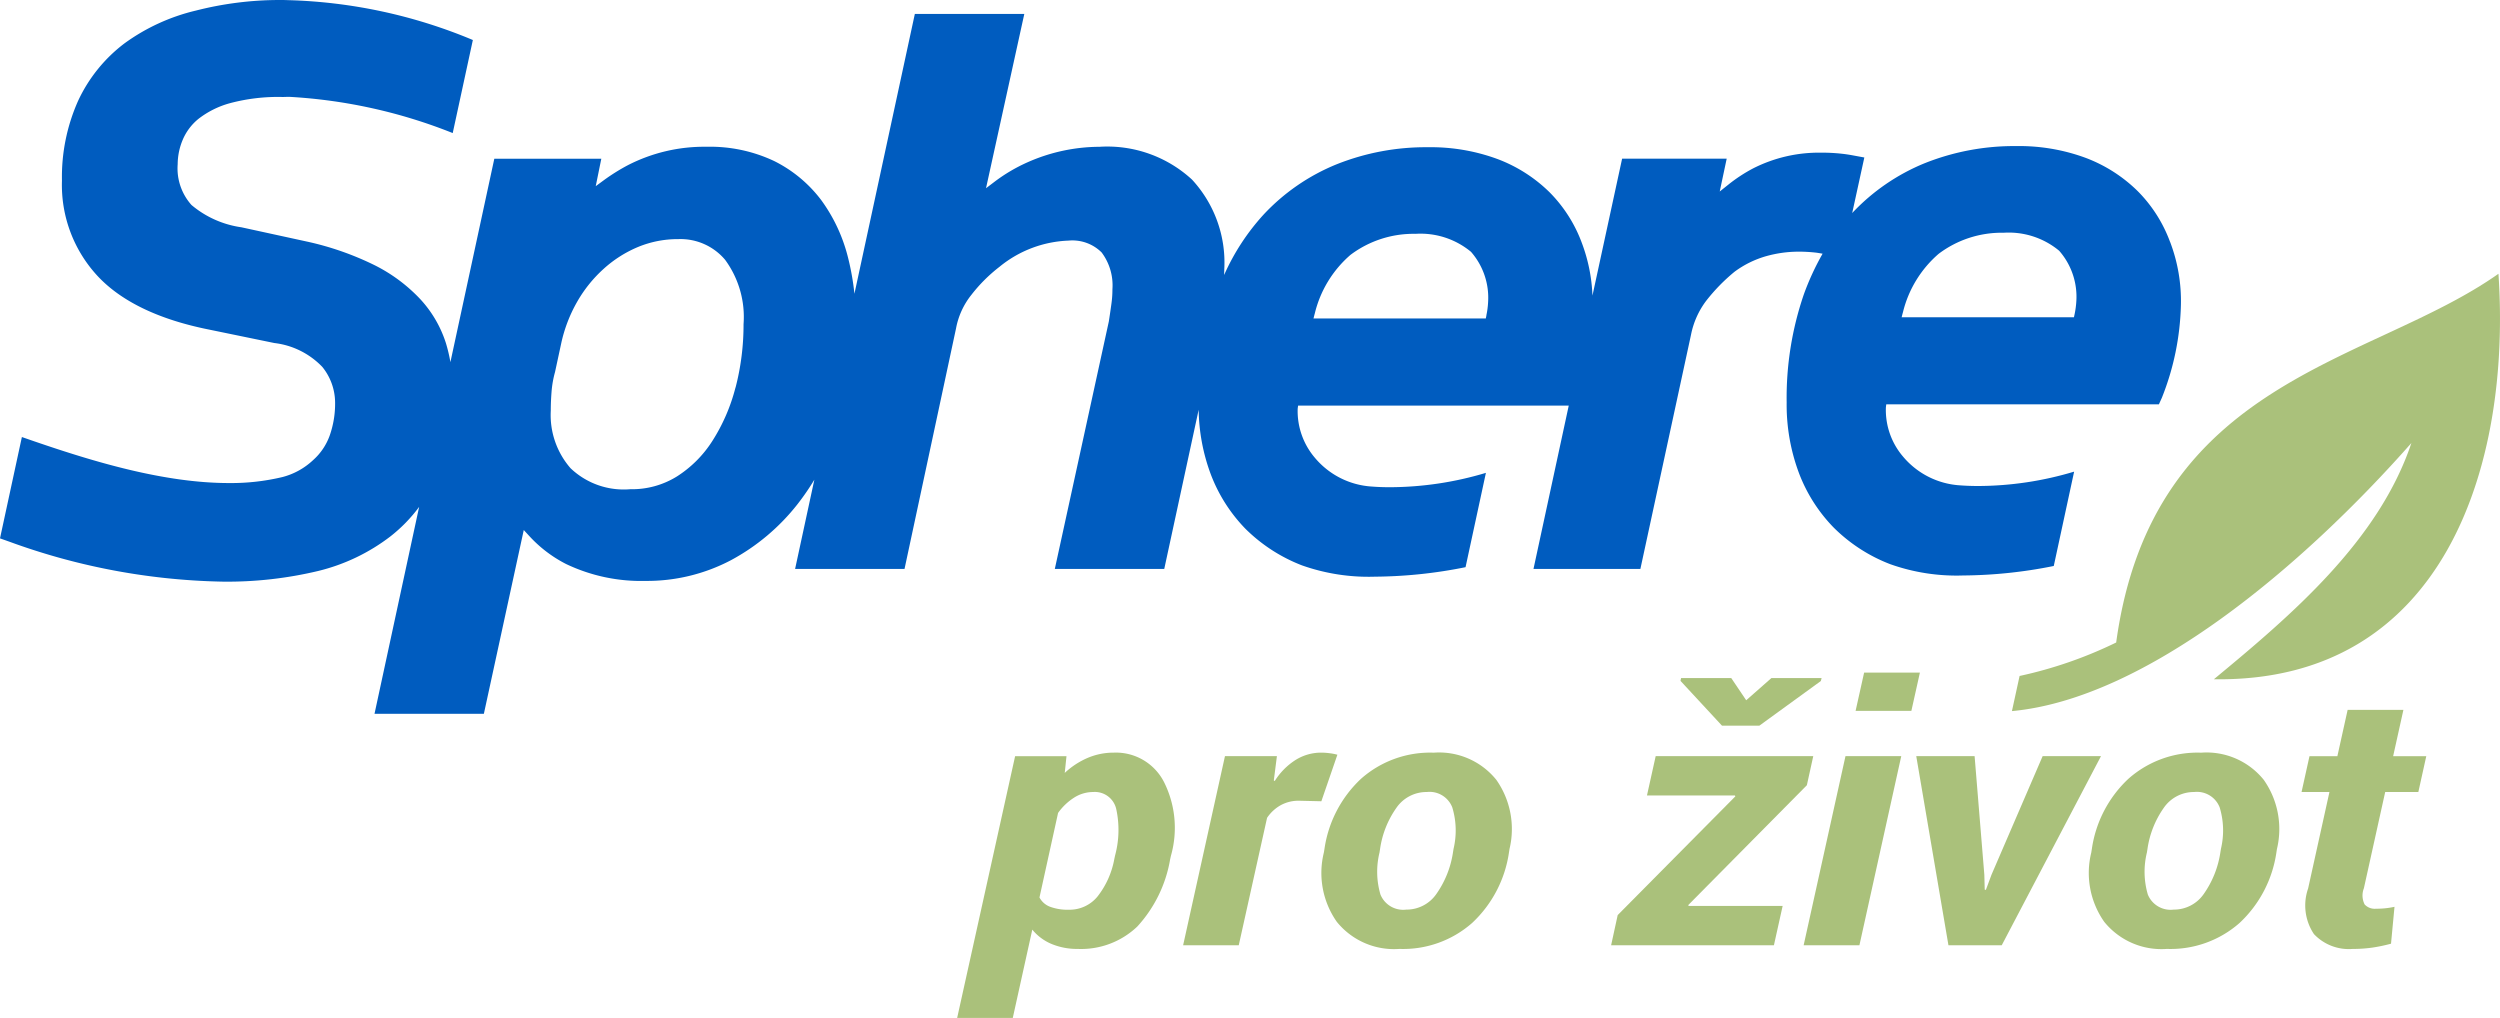
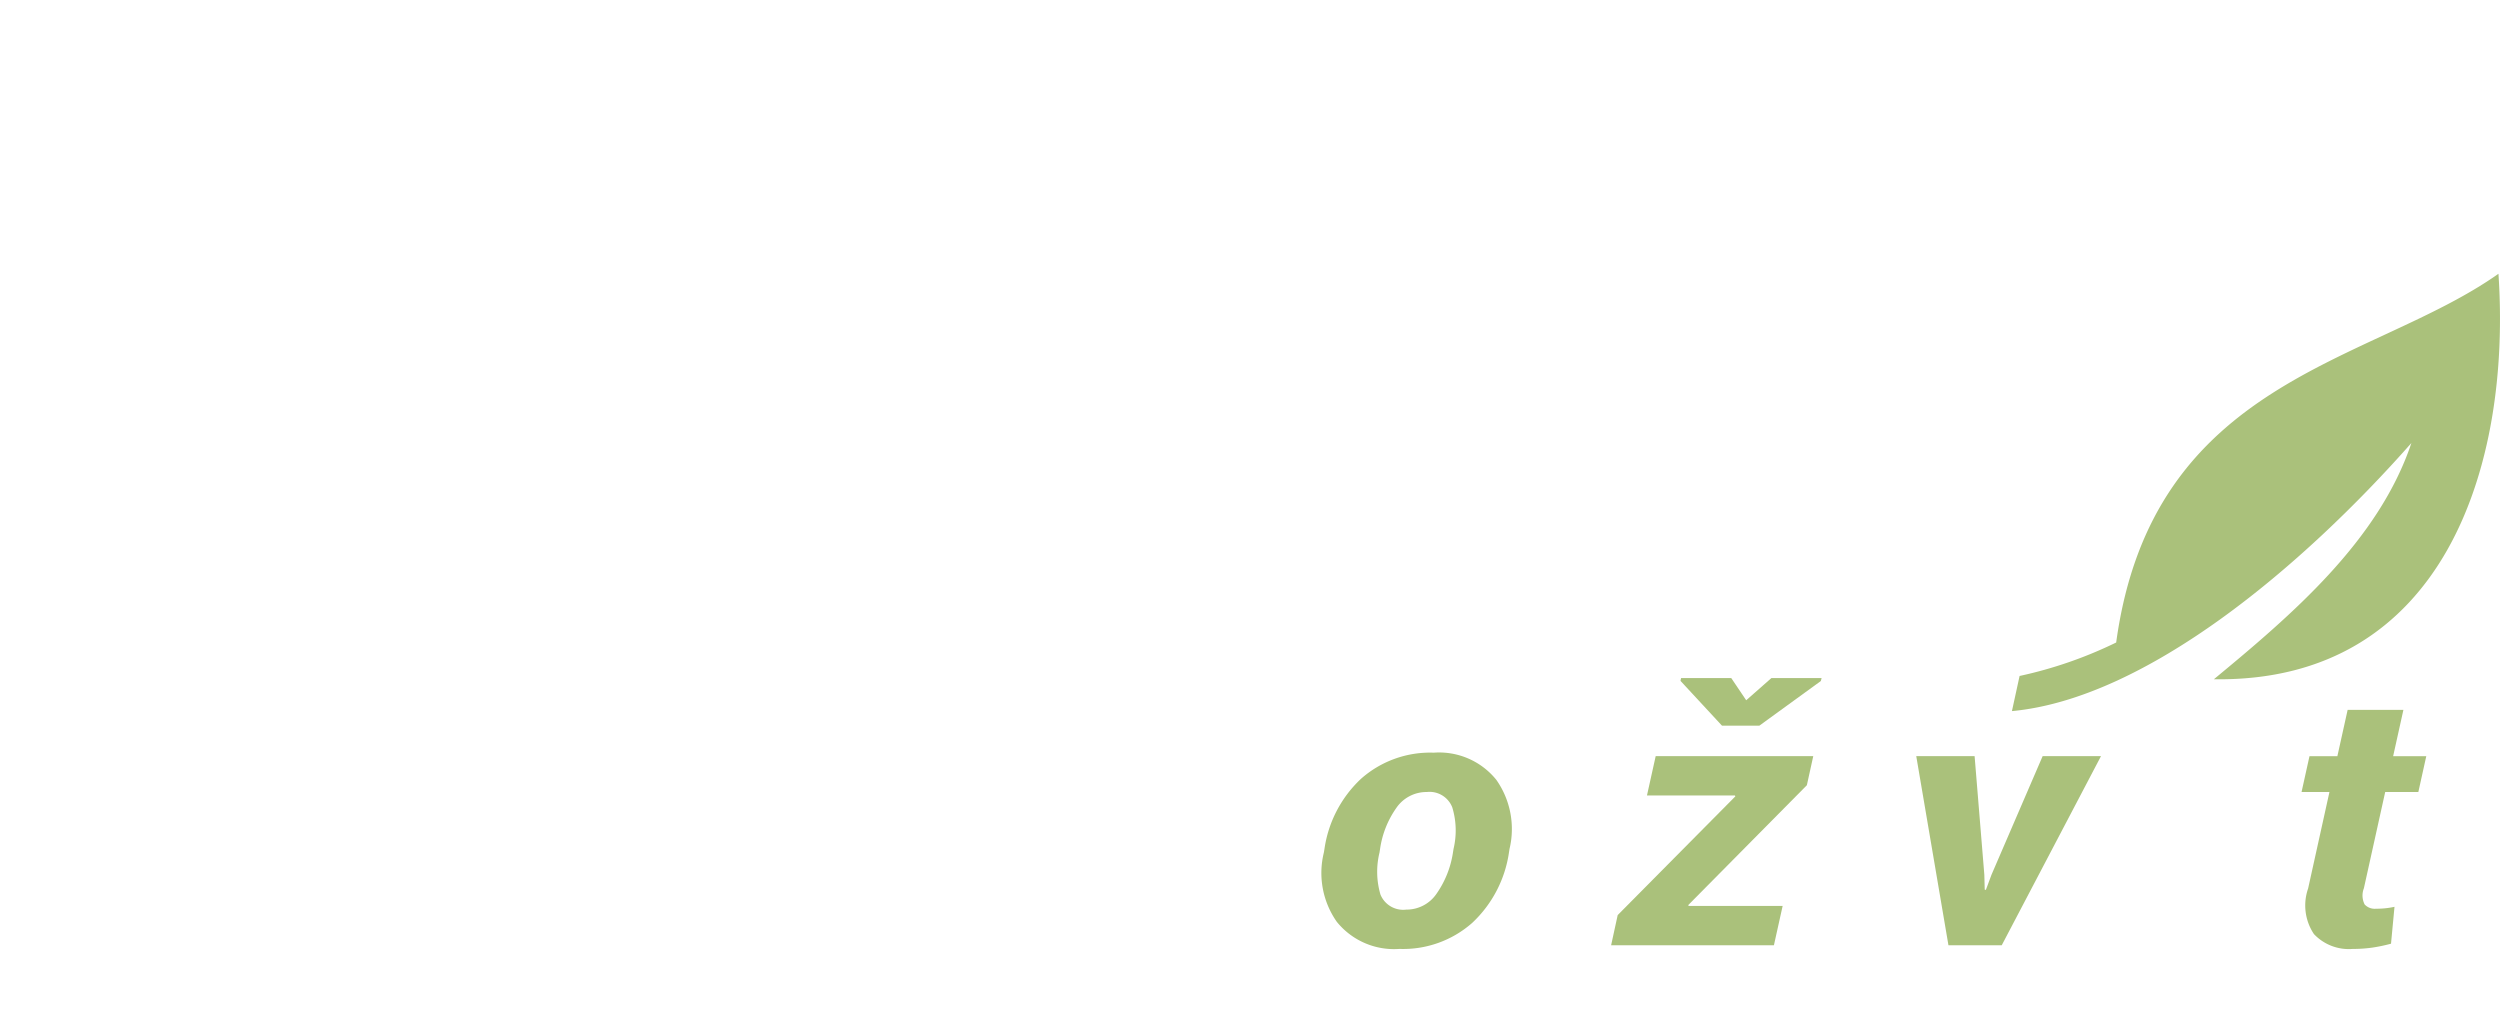
<svg xmlns="http://www.w3.org/2000/svg" width="179.283" height="73" viewBox="0 0 179.283 73">
-   <path d="M155.62,17.344a10.111,10.111,0,0,0-2.311-3.63,10.67,10.67,0,0,0-3.729-2.389,13.755,13.755,0,0,0-4.985-.849,17.3,17.3,0,0,0-6.568,1.228,14.794,14.794,0,0,0-5.2,3.574l.87-3.984-.815-.15c-.207-.039-.437-.076-.689-.107a13.184,13.184,0,0,0-1.659-.089,10.409,10.409,0,0,0-4.827,1.135,11.147,11.147,0,0,0-1.78,1.172l-.6.478.5-2.355h-7.5L114.2,21.2a11.957,11.957,0,0,0-.759-3.772,10.135,10.135,0,0,0-2.309-3.632,10.69,10.69,0,0,0-3.731-2.387,13.8,13.8,0,0,0-4.991-.851,17.265,17.265,0,0,0-6.565,1.228,14.748,14.748,0,0,0-5.227,3.6,16.111,16.111,0,0,0-2.832,4.334c0-.141.012-.28.012-.422a8.763,8.763,0,0,0-2.315-6.418,8.964,8.964,0,0,0-6.635-2.353,12.82,12.82,0,0,0-5.157,1.11,11.944,11.944,0,0,0-2.381,1.406l-.6.455L73.456,1h-7.85L61.274,21.067a18.388,18.388,0,0,0-.464-2.614,11.8,11.8,0,0,0-1.915-4.1,9.552,9.552,0,0,0-3.384-2.808,10.761,10.761,0,0,0-4.843-1.02,11.988,11.988,0,0,0-5.649,1.325,14.162,14.162,0,0,0-1.712,1.071l-.585.43.4-1.969H35.449L32.3,25.97a11.176,11.176,0,0,0-.325-1.372,8.39,8.39,0,0,0-1.823-3.131,11.633,11.633,0,0,0-3.288-2.449,21.163,21.163,0,0,0-4.88-1.7L17.314,16.3a7.091,7.091,0,0,1-3.583-1.6,3.938,3.938,0,0,1-.989-2.92,4.568,4.568,0,0,1,.356-1.742,3.877,3.877,0,0,1,1.128-1.509A6.454,6.454,0,0,1,16.49,7.4a13.353,13.353,0,0,1,3.757-.445h.061c.038,0,.21-.009.464-.009A37.126,37.126,0,0,1,32.466,9.543L33.91,2.869A36.828,36.828,0,0,0,20.627.01C20.416,0,20.2,0,19.99,0a24.341,24.341,0,0,0-5.941.758A14.322,14.322,0,0,0,8.922,3.114a10.944,10.944,0,0,0-3.313,4.1,13.387,13.387,0,0,0-1.166,5.742,9.594,9.594,0,0,0,2.632,6.919c1.714,1.791,4.386,3.058,7.937,3.764l4.666.961a5.683,5.683,0,0,1,3.435,1.711,4.09,4.09,0,0,1,.918,2.543,6.892,6.892,0,0,1-.388,2.383A4.3,4.3,0,0,1,22.449,33a5.056,5.056,0,0,1-2.183,1.208,15.817,15.817,0,0,1-3.848.433c-4.634,0-9.671-1.519-13.983-3l-.866-.3L0,38.608l.663.235a46.972,46.972,0,0,0,15.383,2.87,28.149,28.149,0,0,0,6.778-.768,13.909,13.909,0,0,0,5.169-2.474,10.952,10.952,0,0,0,2.065-2.12l-3.2,14.836H34.7L37.561,38.01l.364.395a9.307,9.307,0,0,0,2.666,2.04,12.479,12.479,0,0,0,5.689,1.214,12.91,12.91,0,0,0,6.142-1.487,15.22,15.22,0,0,0,4.769-4.014A17.754,17.754,0,0,0,58.4,34.4l-1.381,6.4h7.847l3.694-17.248a5.44,5.44,0,0,1,1.1-2.406,11.216,11.216,0,0,1,2.022-2.017,8.285,8.285,0,0,1,4.943-1.874,2.974,2.974,0,0,1,2.375.847,3.927,3.927,0,0,1,.776,2.637,7.416,7.416,0,0,1-.076,1.071q-.077.567-.182,1.242L75.644,40.8h7.848l2.468-11.418a13.782,13.782,0,0,0,.835,4.54,11.383,11.383,0,0,0,2.521,4,11.77,11.77,0,0,0,4.053,2.623,14.315,14.315,0,0,0,5.241.81,33.8,33.8,0,0,0,6.489-.681l1.46-6.764a24.14,24.14,0,0,1-6.882,1.03c-.663,0-1.1-.033-1.3-.048a5.79,5.79,0,0,1-4.086-2.067,5.17,5.17,0,0,1-1.232-3.466c0-.069.033-.274.033-.274H112.5L109.971,40.8h7.666l3.632-16.8a5.961,5.961,0,0,1,1.076-2.414,13.156,13.156,0,0,1,2.047-2.1,7.04,7.04,0,0,1,2.278-1.119,8.632,8.632,0,0,1,2.173-.318,10.827,10.827,0,0,1,1.416.072c.154.02.3.048.446.072a18.729,18.729,0,0,0-1.34,2.9,22.884,22.884,0,0,0-1.238,7.764,13.991,13.991,0,0,0,.849,4.979,11.355,11.355,0,0,0,2.521,3.995,11.684,11.684,0,0,0,4.054,2.627,14.2,14.2,0,0,0,5.241.811,33.8,33.8,0,0,0,6.49-.681l1.46-6.765a24.118,24.118,0,0,1-6.883,1.03c-.655,0-1.1-.033-1.3-.047a5.8,5.8,0,0,1-4.09-2.067,5.146,5.146,0,0,1-1.228-3.468c0-.069.029-.277.029-.277h19.552l.214-.472A19.116,19.116,0,0,0,156.4,21.87a11.885,11.885,0,0,0-.776-4.525M52.744,27.791A13.174,13.174,0,0,1,51.1,31.6a8.293,8.293,0,0,1-2.553,2.566,6.106,6.106,0,0,1-3.341.917,5.519,5.519,0,0,1-4.291-1.506,5.8,5.8,0,0,1-1.417-4.12c0-.432.019-.9.057-1.382a7.418,7.418,0,0,1,.249-1.4l.445-2.065a10.483,10.483,0,0,1,1.139-2.966A9.585,9.585,0,0,1,43.3,19.27,8.618,8.618,0,0,1,45.783,17.7a7.458,7.458,0,0,1,2.863-.552A4.183,4.183,0,0,1,52,18.631a6.933,6.933,0,0,1,1.322,4.623,17.922,17.922,0,0,1-.573,4.54m53.848-5.175-.046.218H94.195s.066-.269.094-.361a8.046,8.046,0,0,1,2.553-4.194,7.516,7.516,0,0,1,4.667-1.513,5.675,5.675,0,0,1,3.981,1.29,4.992,4.992,0,0,1,1.227,3.6,5.87,5.87,0,0,1-.125.956m42.183-.079-.046.218H136.372s.066-.27.094-.359a8.042,8.042,0,0,1,2.559-4.191,7.5,7.5,0,0,1,4.662-1.513,5.663,5.663,0,0,1,3.981,1.29,5,5,0,0,1,1.234,3.6,6.44,6.44,0,0,1-.126.955" fill="#005cbf" />
  <path d="M246.117,41.973c-7.853,8.9-19.047,18.329-28.65,19.229l.549-2.52a30.5,30.5,0,0,0,6.927-2.4c2.6-18.978,18.227-19.95,27.414-26.443.929,13.673-3.848,29.324-20.408,29.079,5.564-4.6,11.814-9.917,14.168-16.95" transform="translate(-73.185 -10.206)" fill="#aac17b" />
  <g transform="translate(68.636 48.237)">
-     <path d="M118.727,89.687a9.452,9.452,0,0,1-2.349,4.807,5.83,5.83,0,0,1-4.267,1.61,4.782,4.782,0,0,1-1.877-.353,3.549,3.549,0,0,1-1.39-1.032l-1.4,6.335h-3.989l4.157-18.773h3.684l-.125,1.2a5.686,5.686,0,0,1,1.64-1.075,4.739,4.739,0,0,1,1.876-.379,3.871,3.871,0,0,1,3.614,2.131,7.328,7.328,0,0,1,.486,5.263Zm-3.947-.28a7.043,7.043,0,0,0,.09-3.307,1.571,1.571,0,0,0-1.661-1.249,2.546,2.546,0,0,0-1.362.4,4.132,4.132,0,0,0-1.154,1.1l-1.334,6.062a1.428,1.428,0,0,0,.758.666,3.629,3.629,0,0,0,1.355.213,2.588,2.588,0,0,0,2.05-.948,6.113,6.113,0,0,0,1.2-2.667Z" transform="translate(-103.451 -76.29)" fill="#aac17b" />
-     <path d="M137.8,85.514l-1.6-.038a2.66,2.66,0,0,0-1.313.319,2.866,2.866,0,0,0-.981.909l-2.03,9.136h-3.989l3-13.56h3.725l-.222,1.742.069.038a4.8,4.8,0,0,1,1.48-1.5,3.447,3.447,0,0,1,1.856-.533,4.663,4.663,0,0,1,.612.044,3.656,3.656,0,0,1,.542.106Z" transform="translate(-111.677 -76.29)" fill="#aac17b" />
    <path d="M143.064,88.935a8.564,8.564,0,0,1,2.62-5.031A7.47,7.47,0,0,1,150.9,82.03a5.269,5.269,0,0,1,4.49,1.949,6.131,6.131,0,0,1,.945,4.956l-.041.263a8.605,8.605,0,0,1-2.634,5.038,7.487,7.487,0,0,1-5.219,1.867,5.276,5.276,0,0,1-4.49-1.942,6.094,6.094,0,0,1-.931-4.963Zm3.948.257a5.792,5.792,0,0,0,.069,3.016,1.761,1.761,0,0,0,1.848,1.076,2.6,2.6,0,0,0,2.169-1.133,6.959,6.959,0,0,0,1.181-2.959l.042-.263a5.7,5.7,0,0,0-.091-2.978,1.748,1.748,0,0,0-1.828-1.1A2.619,2.619,0,0,0,148.213,86a6.772,6.772,0,0,0-1.16,2.928Z" transform="translate(-116.719 -76.29)" fill="#aac17b" />
    <path d="M179.676,90.177l.028.063h6.741l-.626,2.82H174.144l.472-2.165,8.437-8.513-.028-.063h-6.31l.625-2.82h11.3l-.458,2.084Zm4.156-14.687,1.807-1.592h3.6l-.056.213-4.407,3.2h-2.682L179.12,74.1l.041-.2h3.6Z" transform="translate(-127.242 -73.509)" fill="#aac17b" />
-     <path d="M198.952,92.857h-4l3-13.56h4Zm3.725-16.806h-4l.612-2.745h4Z" transform="translate(-134.243 -73.307)" fill="#aac17b" />
    <path d="M212.009,90.92l.028,1.065.083.013.4-1.078,3.67-8.51h4.184l-7.117,13.56h-3.822l-2.308-13.56h4.184Z" transform="translate(-138.342 -76.42)" fill="#aac17b" />
-     <path d="M226.01,88.935a8.564,8.564,0,0,1,2.62-5.031,7.47,7.47,0,0,1,5.219-1.874,5.269,5.269,0,0,1,4.49,1.949,6.131,6.131,0,0,1,.945,4.956l-.041.263a8.605,8.605,0,0,1-2.634,5.038,7.487,7.487,0,0,1-5.22,1.867,5.276,5.276,0,0,1-4.49-1.942,6.094,6.094,0,0,1-.931-4.963Zm3.948.257a5.792,5.792,0,0,0,.069,3.016,1.761,1.761,0,0,0,1.848,1.076,2.6,2.6,0,0,0,2.169-1.133,6.959,6.959,0,0,0,1.181-2.959l.042-.263a5.7,5.7,0,0,0-.091-2.978,1.748,1.748,0,0,0-1.828-1.1A2.619,2.619,0,0,0,231.159,86,6.772,6.772,0,0,0,230,88.929Z" transform="translate(-144.633 -76.29)" fill="#aac17b" />
    <path d="M256.074,77.364l-.736,3.321h2.376l-.569,2.569h-2.377l-1.529,6.905a1.424,1.424,0,0,0,.055,1.159.981.981,0,0,0,.807.307q.36,0,.674-.032a5.83,5.83,0,0,0,.66-.106l-.25,2.645a11.538,11.538,0,0,1-1.348.282,9.886,9.886,0,0,1-1.4.094,3.443,3.443,0,0,1-2.779-1.065,3.692,3.692,0,0,1-.417-3.271l1.529-6.918h-2l.569-2.569h2l.736-3.321h4Z" transform="translate(-152.354 -74.694)" fill="#aac17b" />
  </g>
</svg>